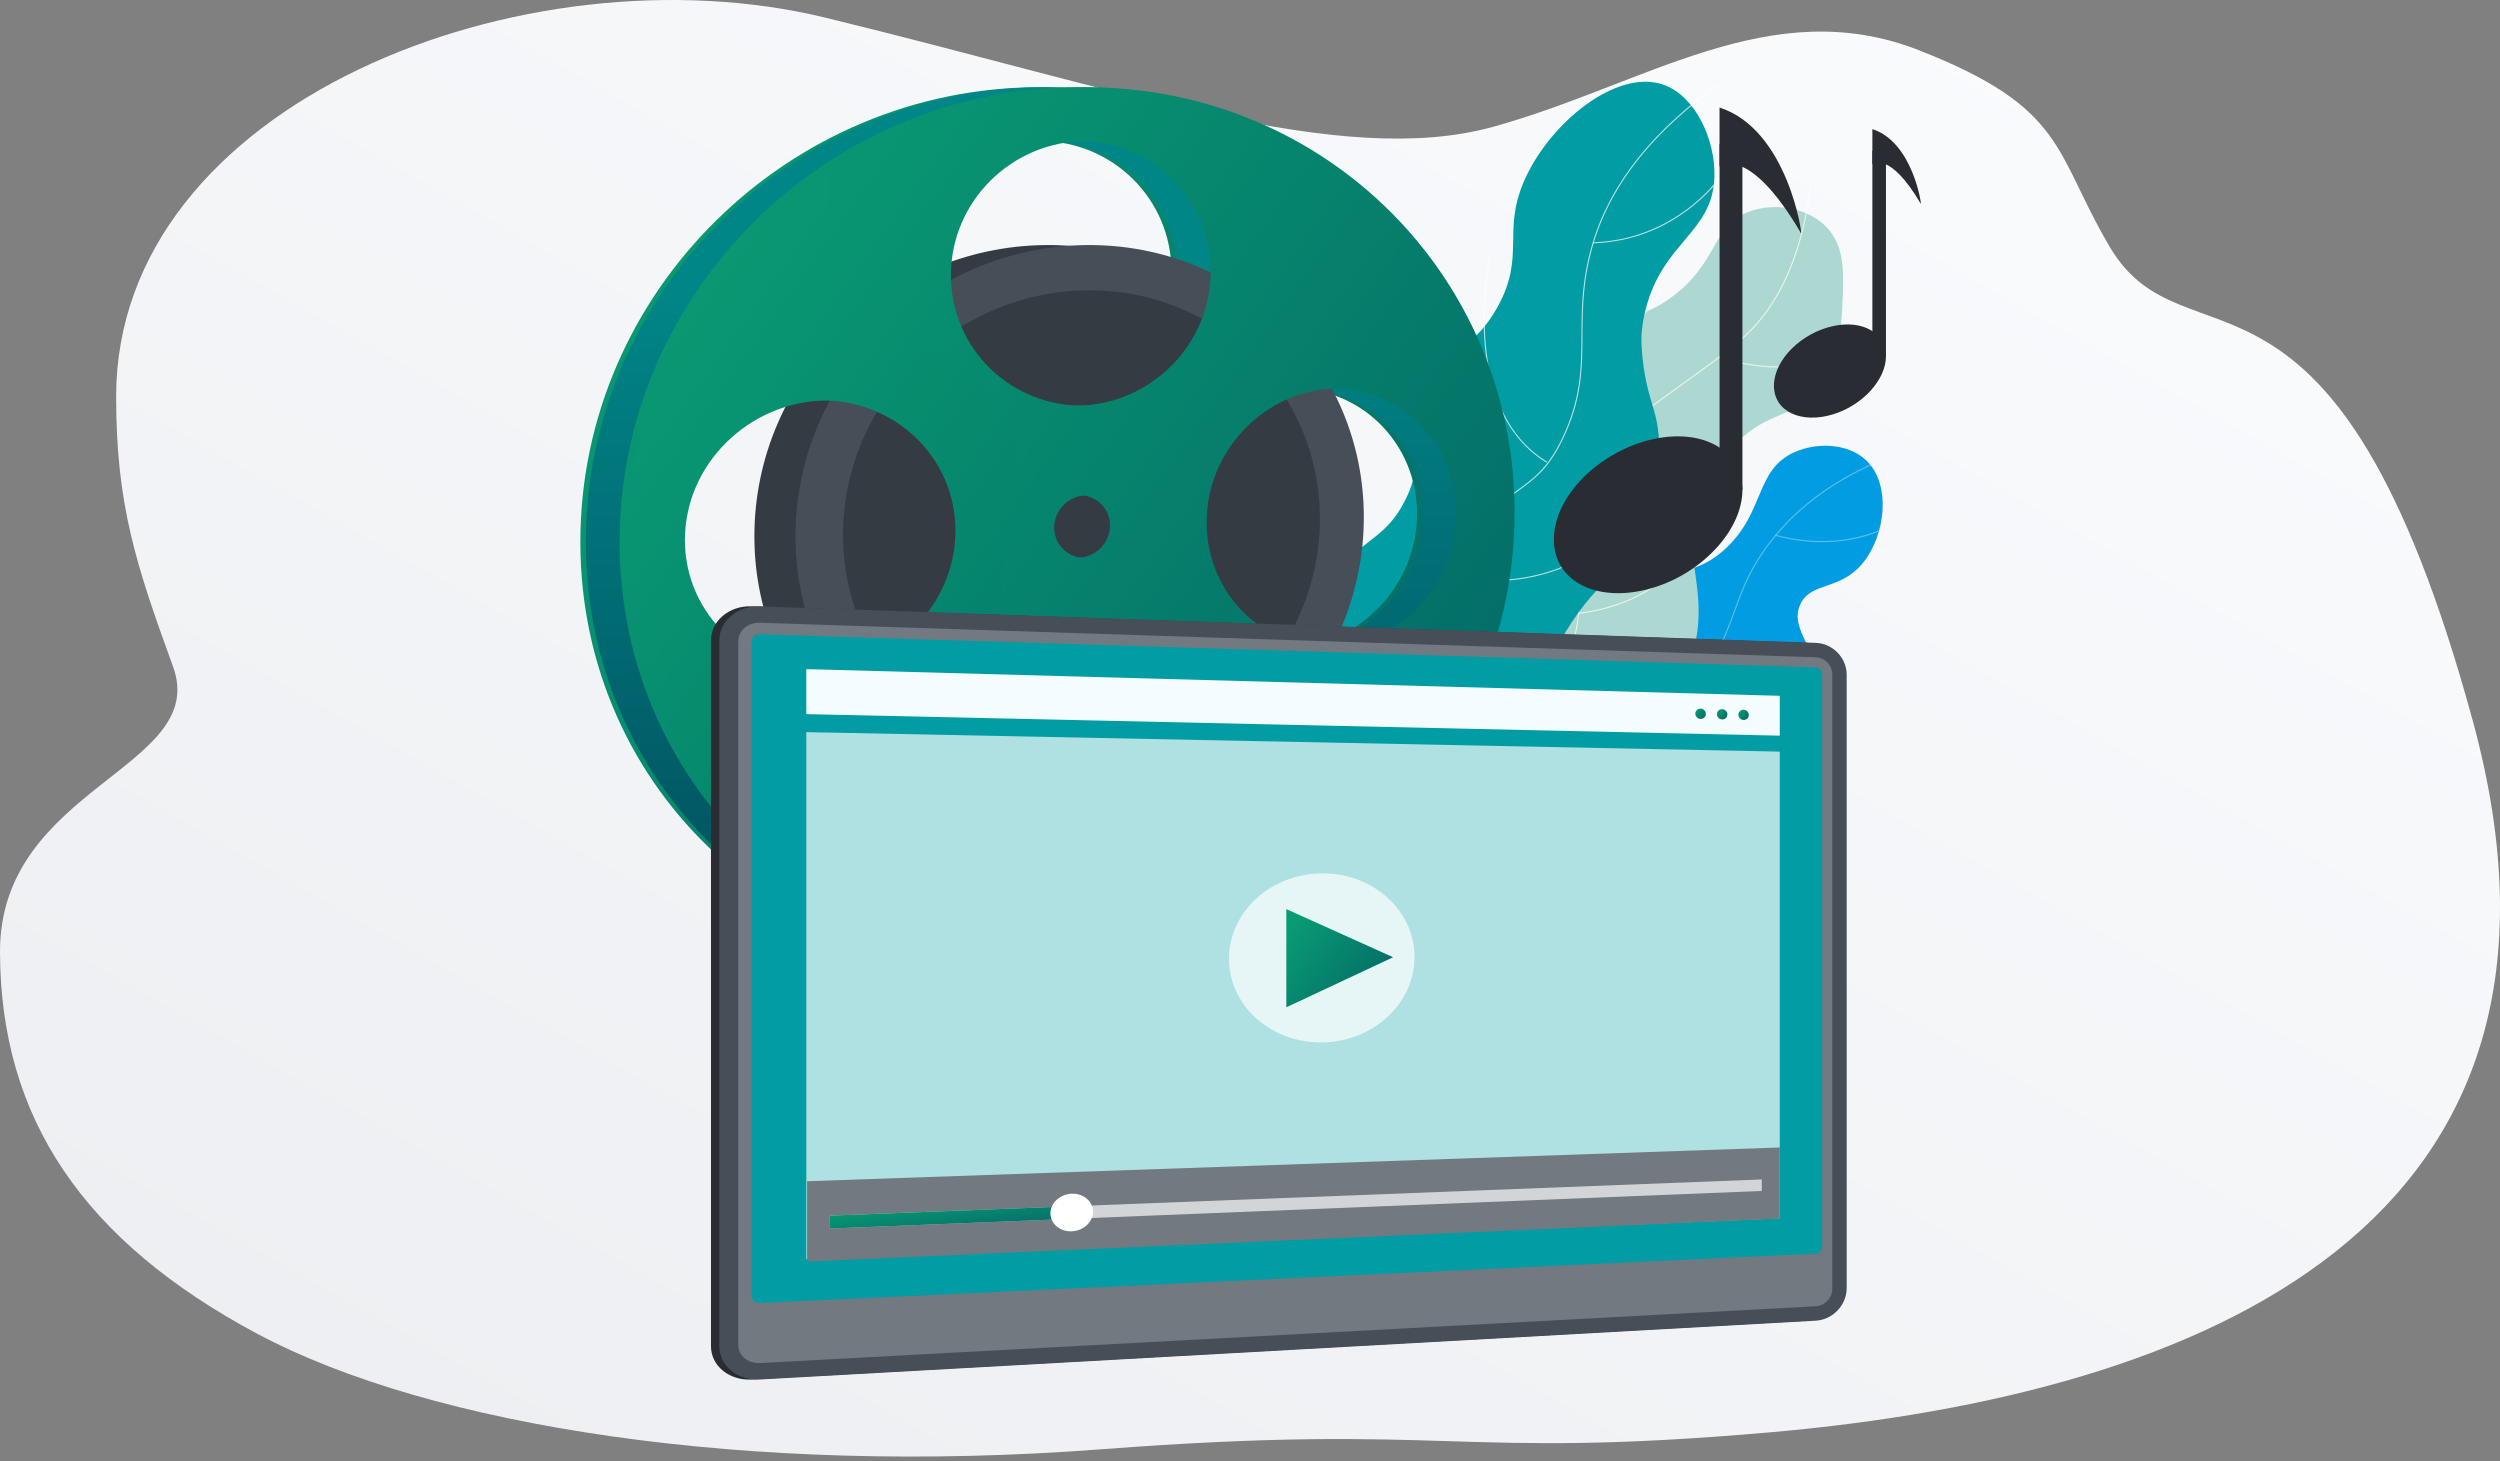
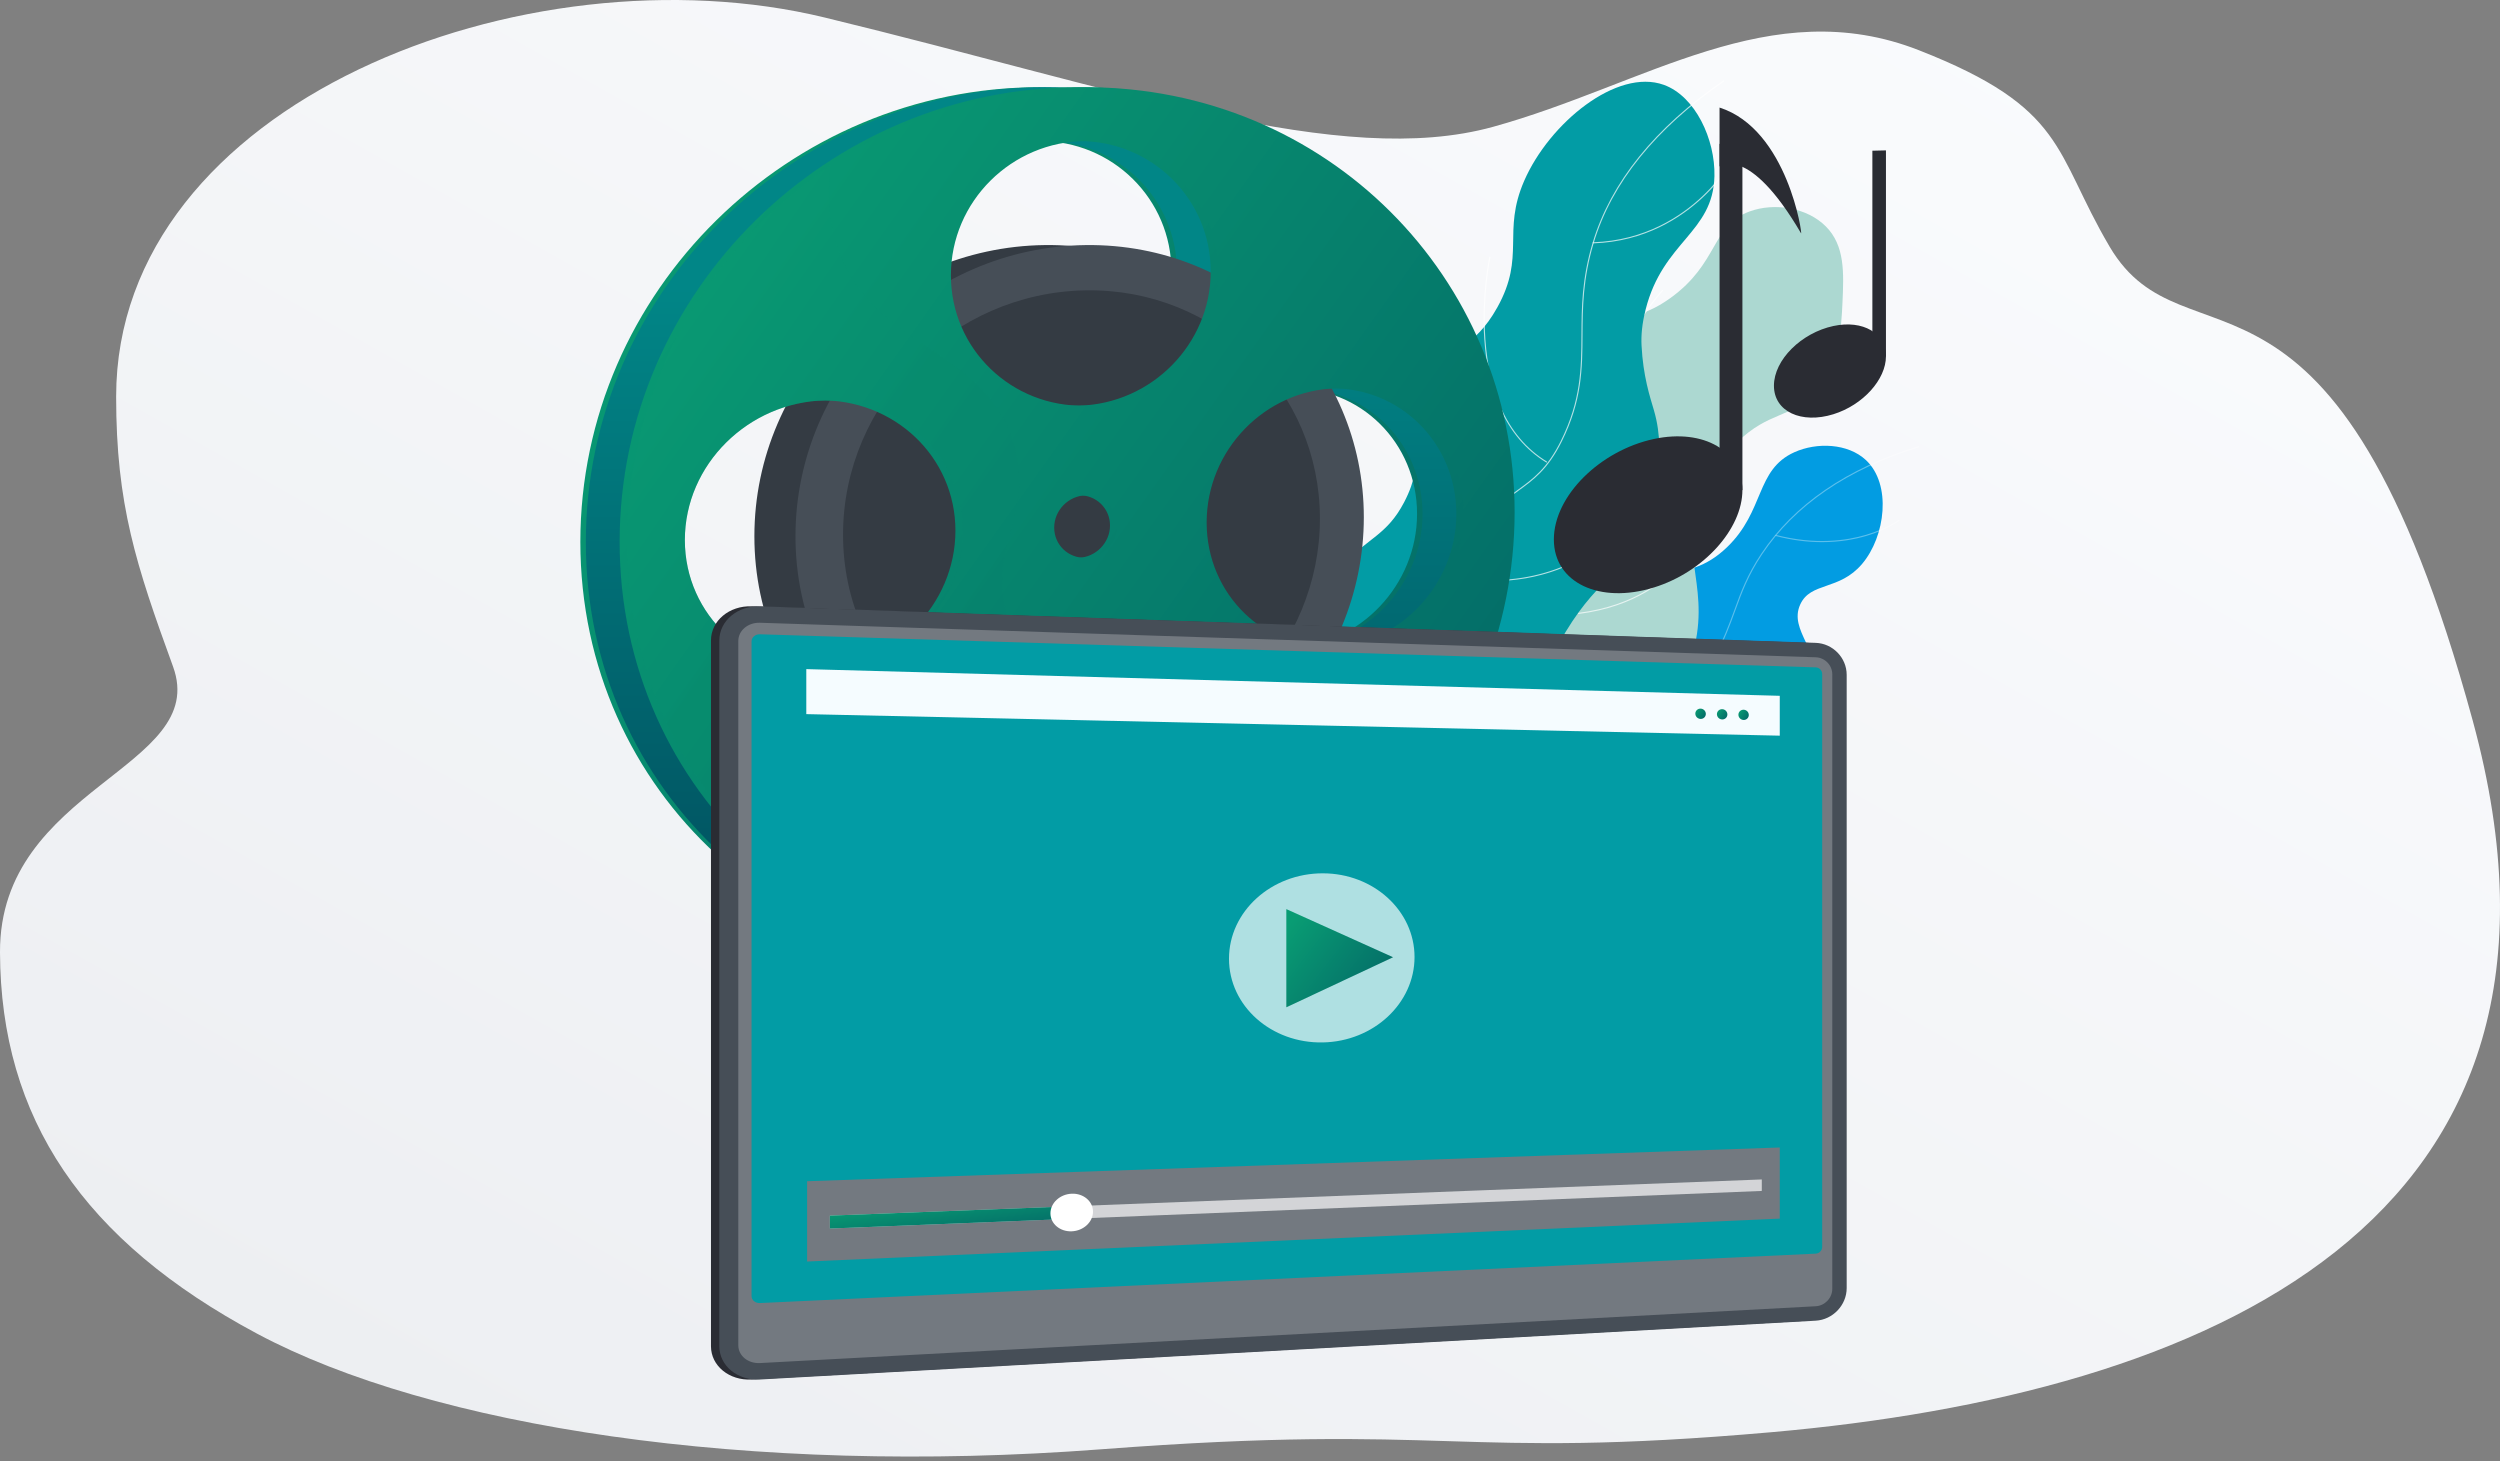
<svg xmlns="http://www.w3.org/2000/svg" width="308" height="180" viewBox="0 0 308 180" fill="none">
  <rect x="0" y="0" width="308" height="180" fill="#808080" stroke="none" />
  <path d="M218.275 176.444C178.967 179.896 179.085 175.244 135.641 178.554C92.197 181.864 53.078 175.747 31.676 164.31C10.274 152.872 0.076 137.781 0 117.332C-0.076 96.883 25.887 94.667 21.318 82.121C16.75 69.575 14.309 62.158 14.309 48.873C14.309 12.611 64.802 -6.776 101.624 2.163C138.447 11.103 165.174 20.812 183.945 15.625C202.715 10.438 218.132 -0.968 236.397 6.183C254.661 13.333 253.01 18.684 259.904 30.387C269.352 46.428 287.653 26.511 304.637 88.77C321.621 151.03 271.42 171.747 218.275 176.444Z" fill="url(#paint0_linear_13341_4849)" />
  <path d="M201.117 100.357C202.592 100.67 213.006 102.884 219.764 95.796C220.549 94.972 224.289 91.048 224.311 85.688C224.334 80.138 220.349 77.667 221.782 74.487C223.058 71.656 226.58 72.813 229.41 69.475C232.283 66.086 233.087 59.662 229.87 56.672C227.656 54.613 223.84 54.466 221.067 55.714C216.271 57.871 217.438 62.921 212.773 67.416C207.452 72.543 202.894 68.905 197.278 73.499C190.777 78.818 188.2 90.802 193.065 96.555C195.22 99.103 198.259 99.749 201.117 100.357Z" fill="#029CE2" />
  <g opacity="0.5">
    <path opacity="0.7" d="M191.478 98.363C191.489 98.363 191.498 98.361 191.508 98.356C200.709 93.978 207.337 88.191 211.206 81.155C212.457 78.881 213.139 77.008 213.8 75.195C214.608 72.979 215.371 70.885 217.086 68.31C221.125 62.249 227.612 57.809 236.367 55.111C236.403 55.1 236.424 55.061 236.412 55.025C236.402 54.988 236.362 54.967 236.326 54.979C227.539 57.686 221.028 62.145 216.971 68.233C215.245 70.822 214.48 72.923 213.669 75.148C213.01 76.955 212.329 78.823 211.083 81.087C207.228 88.097 200.622 93.865 191.447 98.23C191.412 98.247 191.397 98.288 191.414 98.323C191.428 98.348 191.452 98.363 191.478 98.363Z" fill="white" />
    <path opacity="0.7" d="M224.482 66.792C226.723 66.792 228.569 66.43 229.933 66.025C232.536 65.254 233.999 64.159 234.014 64.148C234.044 64.125 234.05 64.082 234.027 64.051C234.004 64.02 233.96 64.015 233.93 64.038C233.916 64.049 232.468 65.13 229.887 65.894C227.505 66.6 223.643 67.172 218.771 65.893C218.734 65.883 218.696 65.905 218.686 65.943C218.676 65.98 218.698 66.018 218.735 66.028C220.852 66.584 222.781 66.792 224.482 66.792Z" fill="white" />
    <path opacity="0.7" d="M203.843 90.307C203.855 90.307 203.867 90.304 203.878 90.298C203.911 90.279 203.923 90.237 203.905 90.203C202.609 87.886 201.845 85.412 201.635 82.85C201.08 76.077 204.645 70.961 206.204 69.075C206.228 69.046 206.225 69.002 206.195 68.978C206.165 68.953 206.122 68.958 206.097 68.987C204.528 70.885 200.938 76.037 201.497 82.861C201.709 85.444 202.479 87.937 203.784 90.272C203.795 90.294 203.819 90.307 203.843 90.307Z" fill="white" />
    <path opacity="0.7" d="M208.686 96.03C211.425 96.03 213.971 95.49 216.308 94.408C223.36 91.145 226.013 83.98 226.039 83.908C226.052 83.872 226.033 83.832 225.997 83.819C225.961 83.806 225.921 83.825 225.909 83.861C225.883 83.932 223.247 91.045 216.248 94.284C211.409 96.523 205.657 96.424 199.153 93.988C199.118 93.974 199.078 93.993 199.064 94.028C199.051 94.064 199.069 94.104 199.105 94.118C202.51 95.393 205.711 96.03 208.686 96.03Z" fill="white" />
  </g>
  <path d="M182.676 96.844C190.266 98.802 196.84 94.69 198.421 93.701C199.344 93.124 206.776 88.322 208.794 79.53C210.606 71.632 206.424 67.59 209.92 60.256C211.485 56.975 213.792 54.699 214.004 54.494C218.008 50.607 220.549 51.624 223.492 48.383C226.642 44.914 226.853 40.311 226.991 37.311C227.16 33.644 227.315 30.276 224.946 27.898C222.632 25.574 218.635 24.924 215.556 26.048C210.82 27.777 211.779 32.413 205.781 36.727C201.995 39.449 200.681 38.272 197.777 41.097C194.62 44.168 195.136 46.568 192.506 50.281C189.829 54.06 187.086 54.69 182.742 57.485C178.602 60.149 169.748 65.846 168.016 73.735C166.121 82.365 172.612 94.249 182.676 96.844Z" fill="#ACD8D1" />
-   <path opacity="0.7" d="M174.669 96.683C174.679 96.683 174.689 96.681 174.699 96.676C181.113 93.675 186.041 90.325 189.345 86.72C191.919 83.911 193.565 80.877 194.237 77.701C194.852 74.792 194.625 72.095 194.404 69.487C194.068 65.506 193.751 61.746 196.297 57.486C198.495 53.811 202.127 51.153 204.297 49.566C205.866 48.418 207.137 47.5 208.259 46.689C211.139 44.609 212.725 43.464 214.557 41.875C219.27 37.786 222.178 31.242 223.202 22.425C223.206 22.387 223.178 22.352 223.141 22.348C223.103 22.343 223.068 22.37 223.063 22.409C222.045 31.19 219.152 37.705 214.465 41.77C212.638 43.355 211.054 44.499 208.178 46.576C207.056 47.387 205.784 48.305 204.215 49.453C202.036 51.047 198.389 53.715 196.178 57.415C193.609 61.713 193.928 65.495 194.266 69.499C194.485 72.097 194.712 74.784 194.101 77.673C193.434 80.824 191.799 83.837 189.243 86.627C185.951 90.219 181.038 93.558 174.639 96.552C174.605 96.568 174.59 96.609 174.606 96.644C174.618 96.668 174.643 96.683 174.669 96.683Z" fill="white" />
-   <path opacity="0.7" d="M218.859 45.274C221.106 45.274 223.37 44.832 225.327 43.605C226.595 42.81 227.409 41.878 227.869 41.237C228.368 40.541 228.564 40.039 228.572 40.019C228.585 39.983 228.568 39.943 228.532 39.929C228.497 39.914 228.456 39.932 228.442 39.968C228.434 39.988 227.638 41.995 225.246 43.493C221.242 45.998 215.921 45.178 212.162 44.049C212.125 44.038 212.087 44.058 212.075 44.095C212.064 44.132 212.085 44.17 212.121 44.182C214.079 44.769 216.459 45.274 218.859 45.274Z" fill="white" />
  <path opacity="0.7" d="M201.12 52.005C201.138 52.005 201.156 51.998 201.17 51.984C201.197 51.957 201.196 51.913 201.169 51.886C199.522 50.28 198.129 47.219 200.844 41.757C202.475 38.475 204.849 35.851 204.873 35.825C204.899 35.797 204.897 35.753 204.868 35.727C204.84 35.701 204.796 35.703 204.77 35.732C204.746 35.758 202.361 38.394 200.721 41.693C198.541 46.077 198.662 49.637 201.072 51.986C201.086 51.999 201.103 52.005 201.12 52.005Z" fill="white" />
  <path opacity="0.7" d="M194.483 75.638C194.486 75.638 194.489 75.638 194.492 75.638C201.524 74.759 205.482 71.447 207.564 68.823C209.821 65.978 210.423 63.303 210.428 63.277C210.437 63.239 210.413 63.202 210.375 63.194C210.338 63.186 210.301 63.21 210.292 63.247C210.287 63.273 209.69 65.922 207.451 68.742C205.384 71.343 201.456 74.627 194.474 75.5C194.436 75.504 194.409 75.539 194.414 75.578C194.418 75.612 194.448 75.638 194.483 75.638Z" fill="white" />
  <path opacity="0.7" d="M184.786 90.748C184.811 90.748 184.834 90.736 184.847 90.713C184.865 90.68 184.854 90.637 184.82 90.619C181.392 88.672 178.984 85.776 177.664 82.011C176.606 78.996 176.238 75.419 176.572 71.38C177.141 64.497 179.581 58.584 179.605 58.525C179.62 58.49 179.603 58.449 179.568 58.435C179.533 58.42 179.492 58.437 179.477 58.472C179.453 58.531 177.004 64.464 176.434 71.369C176.099 75.428 176.469 79.024 177.533 82.058C178.865 85.855 181.294 88.775 184.752 90.739C184.763 90.746 184.775 90.748 184.786 90.748Z" fill="white" />
  <path d="M157.185 92.252C153.878 86.36 159.625 75.522 165.13 69.828C168.666 66.17 170.87 65.91 172.985 61.886C175.907 56.325 173.432 53.522 176.254 47.633C178.825 42.269 181.485 43.246 184.477 37.859C187.997 31.521 185.02 28.611 187.783 22.273C190.887 15.152 199.202 8.375 204.975 10.451C208.868 11.851 211.323 17.172 211.219 21.702C211.06 28.702 204.883 29.707 202.745 38.115C202.294 39.891 202.175 41.325 202.239 42.577C202.429 46.343 203.274 48.886 203.761 50.538C205.539 56.57 203.327 62.601 202.476 64.922C200.24 71.02 197.38 70.453 192.893 77.837C188.274 85.44 190.185 87.885 186.911 91.615C179.913 99.585 161.334 99.642 157.185 92.252Z" fill="#029CA5" />
  <path opacity="0.7" d="M158.593 97.978C158.6 97.978 158.607 97.977 158.614 97.974C167.694 94.943 173.755 90.426 176.628 84.55C178.06 81.621 178.352 79.284 178.66 76.809C179 74.079 179.352 71.255 181.243 67.31C183.171 63.289 185.156 61.85 187.074 60.46C188.943 59.105 190.708 57.826 192.414 54.387C194.924 49.326 194.947 45.412 194.97 41.267C194.99 37.882 195.01 34.382 196.346 29.934C198.575 22.521 203.976 15.825 212.4 10.035C212.431 10.013 212.44 9.97 212.418 9.938C212.396 9.907 212.353 9.899 212.322 9.92C203.871 15.73 198.451 22.45 196.213 29.894C194.871 34.36 194.851 37.871 194.832 41.267C194.808 45.394 194.786 49.293 192.29 54.325C190.599 57.733 188.848 59.003 186.993 60.347C185.06 61.748 183.061 63.197 181.118 67.25C179.217 71.216 178.864 74.051 178.522 76.792C178.215 79.255 177.925 81.582 176.504 84.49C173.647 90.331 167.614 94.824 158.571 97.843C158.534 97.855 158.515 97.894 158.527 97.931C158.537 97.959 158.564 97.978 158.593 97.978Z" fill="white" />
  <path opacity="0.7" d="M196.281 29.984C196.281 29.984 196.282 29.984 196.283 29.984C202.678 29.774 207.156 26.787 209.787 24.319C212.637 21.646 213.994 18.984 214.007 18.958C214.025 18.924 214.011 18.882 213.977 18.865C213.943 18.847 213.901 18.861 213.883 18.896C213.87 18.922 212.522 21.565 209.689 24.222C207.076 26.672 202.629 29.637 196.279 29.846C196.24 29.847 196.211 29.879 196.212 29.917C196.213 29.955 196.243 29.984 196.281 29.984Z" fill="white" />
  <path opacity="0.7" d="M190.531 56.985C190.554 56.985 190.577 56.973 190.59 56.952C190.61 56.919 190.599 56.876 190.567 56.856C188.081 55.342 186.168 53.079 184.882 50.131C183.852 47.769 183.219 44.964 183.001 41.795C182.63 36.394 183.607 31.746 183.617 31.699C183.625 31.662 183.601 31.625 183.563 31.617C183.526 31.609 183.489 31.633 183.481 31.671C183.471 31.717 182.49 36.382 182.863 41.802C183.082 44.988 183.718 47.808 184.755 50.185C186.052 53.16 187.984 55.445 190.495 56.975C190.506 56.982 190.519 56.985 190.531 56.985Z" fill="white" />
  <path opacity="0.7" d="M183.833 71.601C186.65 71.601 189.344 71.132 191.878 70.198C194.904 69.082 197.711 67.305 200.222 64.915C204.496 60.847 206.454 56.349 206.473 56.304C206.489 56.269 206.472 56.228 206.437 56.213C206.401 56.198 206.361 56.214 206.345 56.25C206.326 56.294 204.377 60.769 200.123 64.818C197.626 67.194 194.835 68.96 191.828 70.069C188.069 71.454 183.959 71.809 179.611 71.124C179.572 71.118 179.538 71.143 179.531 71.181C179.525 71.219 179.551 71.255 179.589 71.261C181.031 71.487 182.447 71.601 183.833 71.601Z" fill="white" />
  <path opacity="0.7" d="M170.89 91.587C170.914 91.587 170.937 91.575 170.95 91.554C170.97 91.521 170.96 91.479 170.926 91.459C168.069 89.73 166.055 87.279 164.939 84.175C164.046 81.689 163.723 78.78 163.98 75.528C164.418 69.986 166.416 65.314 166.436 65.268C166.452 65.232 166.436 65.192 166.4 65.176C166.365 65.161 166.325 65.177 166.309 65.212C166.289 65.259 164.282 69.953 163.842 75.517C163.583 78.789 163.909 81.718 164.809 84.222C165.935 87.357 167.969 89.832 170.854 91.578C170.865 91.584 170.878 91.587 170.89 91.587Z" fill="white" />
  <path d="M128.036 10.746C97.295 10.746 71.5 35.829 71.5 66.769C71.5 97.711 97.295 121.059 128.036 118.993C157.646 117.003 180.863 92.005 180.863 63.094C180.863 34.183 157.646 10.746 128.036 10.746ZM128.036 17.373C137.072 17.335 144.323 24.532 144.323 33.446C144.323 42.359 137.071 49.761 128.036 49.982C118.898 50.204 111.413 43.012 111.413 33.914C111.413 24.817 118.898 17.411 128.036 17.373ZM131.914 64.739C131.914 66.862 130.18 68.645 128.036 68.722C125.886 68.799 124.139 67.134 124.139 65.001C124.139 62.868 125.886 61.085 128.036 61.017C130.181 60.95 131.914 62.617 131.914 64.739ZM95.931 82.578C86.424 82.994 78.636 75.811 78.636 66.53C78.636 57.249 86.424 49.543 95.931 49.319C105.33 49.099 112.871 56.289 112.871 65.379C112.871 74.468 105.33 82.166 95.931 82.578ZM128.036 112.366C118.898 112.943 111.413 106.04 111.413 96.942C111.413 87.845 118.897 80.149 128.036 79.758C137.072 79.371 144.323 86.286 144.323 95.199C144.323 104.112 137.072 111.796 128.036 112.366ZM158.91 79.824C150.12 80.208 142.921 73.291 142.921 64.37C142.921 55.448 150.12 48.047 158.91 47.84C167.604 47.636 174.581 54.561 174.581 63.305C174.581 72.05 167.604 79.443 158.91 79.824Z" fill="url(#paint1_linear_13341_4849)" />
  <path d="M128.711 10.746C97.97 10.746 72.175 35.829 72.175 66.769C72.175 97.711 97.97 121.059 128.711 118.993C158.321 117.003 181.538 92.005 181.538 63.094C181.537 34.183 158.321 10.746 128.711 10.746ZM128.711 17.373C137.747 17.335 144.997 24.532 144.997 33.446C144.997 42.359 137.746 49.761 128.711 49.982C119.572 50.204 112.087 43.012 112.087 33.914C112.087 24.817 119.572 17.411 128.711 17.373ZM132.589 64.739C132.589 66.862 130.855 68.645 128.711 68.722C126.561 68.799 124.814 67.134 124.814 65.001C124.814 62.868 126.561 61.085 128.711 61.017C130.855 60.95 132.589 62.617 132.589 64.739ZM96.606 82.578C87.099 82.994 79.31 75.811 79.31 66.53C79.31 57.249 87.099 49.543 96.606 49.319C106.005 49.099 113.545 56.289 113.545 65.379C113.545 74.468 106.005 82.166 96.606 82.578ZM128.711 112.366C119.572 112.943 112.087 106.04 112.087 96.942C112.087 87.845 119.572 80.149 128.711 79.758C137.747 79.371 144.997 86.286 144.997 95.199C144.997 104.112 137.746 111.796 128.711 112.366ZM159.584 79.824C150.794 80.208 143.596 73.291 143.596 64.37C143.596 55.448 150.794 48.047 159.584 47.84C168.278 47.636 175.256 54.561 175.256 63.305C175.256 72.05 168.278 79.443 159.584 79.824Z" fill="url(#paint2_linear_13341_4849)" />
  <path d="M162.961 63.718C162.961 82.462 147.808 98.493 128.711 99.546C109.15 100.625 92.94 85.648 92.94 66.072C92.94 46.495 109.15 30.429 128.711 30.193C147.808 29.962 162.961 44.974 162.961 63.718Z" fill="#343B43" />
  <path d="M157.552 63.9C157.552 79.684 144.768 93.14 128.711 93.97C112.328 94.817 98.8 82.245 98.8 65.875C98.8 49.505 112.328 36.024 128.711 35.77C144.768 35.52 157.552 48.116 157.552 63.9Z" fill="#464E57" />
  <path d="M168.023 63.718C168.023 82.462 152.871 98.493 133.774 99.546C114.213 100.625 98.003 85.648 98.003 66.072C98.003 46.495 114.213 30.429 133.774 30.193C152.871 29.962 168.023 44.974 168.023 63.718Z" fill="#464E57" />
  <path d="M162.615 63.9C162.615 79.684 149.832 93.14 133.775 93.97C117.391 94.817 103.863 82.245 103.863 65.875C103.863 49.505 117.391 36.024 133.775 35.77C149.831 35.52 162.615 48.116 162.615 63.9Z" fill="#343B43" />
  <path d="M132.875 10.746C102.134 10.746 76.339 35.829 76.339 66.769C76.339 97.711 102.134 121.059 132.875 118.993C162.485 117.003 185.702 92.005 185.702 63.094C185.701 34.183 162.484 10.746 132.875 10.746ZM132.875 17.373C141.911 17.335 149.161 24.532 149.161 33.446C149.161 42.359 141.91 49.761 132.875 49.982C123.736 50.204 116.251 43.012 116.251 33.914C116.251 24.817 123.736 17.411 132.875 17.373ZM136.753 64.739C136.753 66.862 135.019 68.645 132.875 68.722C130.725 68.799 128.978 67.134 128.978 65.001C128.978 62.868 130.725 61.085 132.875 61.017C135.019 60.95 136.753 62.617 136.753 64.739ZM100.77 82.578C91.262 82.994 83.474 75.811 83.474 66.53C83.474 57.249 91.263 49.543 100.77 49.319C110.168 49.099 117.709 56.289 117.709 65.379C117.709 74.468 110.169 82.166 100.77 82.578ZM132.875 112.366C123.736 112.943 116.251 106.04 116.251 96.942C116.251 87.845 123.736 80.149 132.875 79.758C141.911 79.371 149.161 86.286 149.161 95.199C149.161 104.112 141.91 111.796 132.875 112.366ZM163.749 79.824C154.958 80.208 147.76 73.291 147.76 64.37C147.76 55.448 154.958 48.047 163.749 47.84C172.442 47.636 179.42 54.561 179.42 63.305C179.42 72.05 172.442 79.443 163.749 79.824Z" fill="url(#paint3_linear_13341_4849)" />
  <path d="M133.774 10.746C103.033 10.746 77.238 35.829 77.238 66.769C77.238 97.711 103.033 121.059 133.774 118.993C163.385 117.003 186.601 92.005 186.601 63.094C186.601 34.183 163.385 10.746 133.774 10.746ZM133.774 17.373C142.81 17.335 150.061 24.532 150.061 33.446C150.061 42.359 142.81 49.761 133.775 49.982C124.636 50.204 117.151 43.012 117.151 33.914C117.151 24.817 124.636 17.411 133.774 17.373ZM137.652 64.739C137.652 66.862 135.918 68.645 133.774 68.722C131.624 68.799 129.877 67.134 129.877 65.001C129.877 62.868 131.624 61.085 133.774 61.017C135.919 60.95 137.652 62.617 137.652 64.739ZM101.67 82.578C92.162 82.994 84.374 75.811 84.374 66.53C84.374 57.249 92.162 49.543 101.67 49.319C111.068 49.099 118.609 56.289 118.609 65.379C118.609 74.468 111.068 82.166 101.67 82.578ZM133.774 112.366C124.636 112.943 117.151 106.04 117.151 96.942C117.151 87.845 124.635 80.149 133.774 79.758C142.81 79.371 150.061 86.286 150.061 95.199C150.061 104.112 142.81 111.796 133.774 112.366ZM164.648 79.824C155.858 80.208 148.659 73.291 148.659 64.37C148.659 55.448 155.858 48.047 164.648 47.84C173.342 47.636 180.319 54.561 180.319 63.305C180.319 72.05 173.342 79.443 164.648 79.824Z" fill="url(#paint4_linear_13341_4849)" />
  <path opacity="0.3" d="M150.052 94.849C150.054 94.966 150.061 95.081 150.061 95.199C150.061 104.113 142.81 111.796 133.774 112.366C124.636 112.943 117.151 106.04 117.151 96.942C117.151 90.308 121.142 84.412 126.856 81.558C125.889 80.148 125.049 78.576 124.426 76.82C121.179 67.671 127.373 63.97 125.028 55.131C121.856 43.177 108.746 43.283 103.774 32C102.514 29.138 101.708 25.367 102.342 20.374C87.276 30.495 77.238 47.562 77.238 66.769C77.238 97.711 103.033 121.059 133.774 118.993C149.316 117.948 163.07 110.583 172.615 99.731C169.391 97.995 166.365 96.962 163.665 96.341C158.612 95.178 154.474 95.391 150.052 94.849ZM101.669 82.578C92.161 82.994 84.373 75.811 84.373 66.529C84.373 57.249 92.161 49.543 101.669 49.319C111.067 49.098 118.608 56.289 118.608 65.379C118.608 74.468 111.067 82.166 101.669 82.578Z" fill="url(#paint5_linear_13341_4849)" />
  <path d="M92.6 169.956C89.844 170.11 87.592 168.273 87.592 165.86V78.899C87.592 76.487 89.844 74.602 92.6 74.697L222.666 79.2C224.773 79.272 226.48 81.038 226.48 83.134V158.693C226.48 160.79 224.773 162.59 222.666 162.708L92.6 169.956Z" fill="#2A2C33" />
  <path d="M93.63 169.956C90.875 170.11 88.622 168.273 88.622 165.86V78.899C88.622 76.487 90.875 74.602 93.63 74.697L223.696 79.2C225.803 79.272 227.511 81.038 227.511 83.134V158.693C227.511 160.79 225.803 162.59 223.696 162.708L93.63 169.956Z" fill="#464E57" />
  <path d="M223.695 80.977L93.63 76.724C92.156 76.676 90.959 77.681 90.959 78.97V146.627V165.739C90.959 167.027 92.156 168.008 93.63 167.929L223.695 160.93C224.825 160.869 225.738 159.908 225.738 158.784V141.516V83.079C225.738 81.955 224.825 81.013 223.695 80.977Z" fill="#737980" />
  <path d="M93.63 160.536C93.057 160.563 92.59 160.177 92.59 159.675V79.02C92.59 78.519 93.057 78.125 93.63 78.143L223.696 82.22C224.137 82.234 224.494 82.602 224.494 83.041V153.616C224.494 154.055 224.137 154.429 223.696 154.449L93.63 160.536Z" fill="#029CA5" />
-   <path opacity="0.68" d="M219.267 150.1L99.336 155.124V90.198L219.267 92.599V150.1Z" fill="white" />
  <path d="M219.267 90.634L99.336 87.98V82.435L219.267 85.723V90.634Z" fill="#F5FCFF" />
  <path d="M210.159 87.954C210.159 88.304 209.869 88.582 209.512 88.573C209.154 88.564 208.864 88.272 208.864 87.921C208.864 87.57 209.155 87.293 209.512 87.302C209.869 87.311 210.159 87.603 210.159 87.954Z" fill="url(#paint6_linear_13341_4849)" />
  <path d="M212.813 88.019C212.813 88.369 212.525 88.645 212.17 88.637C211.814 88.629 211.525 88.337 211.525 87.988C211.525 87.637 211.814 87.361 212.17 87.37C212.525 87.379 212.813 87.669 212.813 88.019Z" fill="url(#paint7_linear_13341_4849)" />
  <path d="M215.452 88.085C215.452 88.433 215.166 88.709 214.812 88.701C214.459 88.692 214.172 88.402 214.172 88.053C214.172 87.704 214.459 87.428 214.812 87.438C215.166 87.447 215.452 87.736 215.452 88.085Z" fill="url(#paint8_linear_13341_4849)" />
  <path d="M219.266 150.133L99.436 155.419V145.527L219.266 141.369V150.133Z" fill="#737980" />
  <path opacity="0.68" d="M174.271 117.908C174.271 123.595 169.246 128.305 162.974 128.428C156.622 128.553 151.412 123.936 151.412 118.115C151.412 112.295 156.622 107.584 162.974 107.593C169.246 107.602 174.271 112.221 174.271 117.908Z" fill="white" />
  <path d="M158.475 124.1V112.002L171.629 117.932L158.475 124.1Z" fill="url(#paint9_linear_13341_4849)" />
  <path opacity="0.68" d="M217.053 146.723L102.24 151.356V149.766L217.053 145.307V146.723Z" fill="white" />
  <path d="M133.674 150.088L102.24 151.356V149.766L133.674 148.545V150.088Z" fill="url(#paint10_linear_13341_4849)" />
  <path d="M134.657 149.278C134.657 150.554 133.488 151.637 132.042 151.698C130.593 151.759 129.414 150.768 129.414 149.485C129.414 148.202 130.593 147.118 132.042 147.064C133.488 147.01 134.657 148.002 134.657 149.278Z" fill="white" />
  <path d="M214.665 60.37C214.665 65.134 209.939 70.461 203.755 72.38C197.142 74.432 191.435 71.842 191.435 66.463C191.435 61.083 197.142 55.5 203.755 54.083C209.939 52.758 214.665 55.607 214.665 60.37Z" fill="#2A2C33" />
  <path d="M214.665 60.37L211.849 61.109V17.728L214.665 17.659L214.665 60.37Z" fill="#2A2C33" />
  <path d="M221.889 28.74C222.101 29.104 220.256 15.942 211.848 13.251V20.506C211.849 20.506 215.4 17.641 221.889 28.74Z" fill="#2A2C33" />
  <path d="M232.35 43.9C232.35 46.73 229.542 49.895 225.868 51.035C221.94 52.254 218.549 50.715 218.549 47.519C218.549 44.324 221.94 41.007 225.868 40.164C229.542 39.378 232.35 41.07 232.35 43.9Z" fill="#2A2C33" />
  <path d="M232.35 43.9L230.676 44.339V18.567L232.35 18.526L232.35 43.9Z" fill="#2A2C33" />
-   <path d="M236.641 25.11C236.767 25.326 235.671 17.506 230.676 15.907V20.217C230.676 20.217 232.786 18.515 236.641 25.11Z" fill="#2A2C33" />
  <defs>
    <linearGradient id="paint0_linear_13341_4849" x1="281.73" y1="-3.441" x2="149.239" y2="232.074" gradientUnits="userSpaceOnUse">
      <stop stop-color="#FBFCFE" />
      <stop offset="1" stop-color="#EDEFF2" />
    </linearGradient>
    <linearGradient id="paint1_linear_13341_4849" x1="86.501" y1="10.746" x2="234.074" y2="115.808" gradientUnits="userSpaceOnUse">
      <stop stop-color="#099C73" />
      <stop offset="1" stop-color="#015462" />
    </linearGradient>
    <linearGradient id="paint2_linear_13341_4849" x1="127.056" y1="34.942" x2="127.056" y2="132.212" gradientUnits="userSpaceOnUse">
      <stop stop-color="#018687" />
      <stop offset="1" stop-color="#014456" />
    </linearGradient>
    <linearGradient id="paint3_linear_13341_4849" x1="91.34" y1="10.746" x2="238.912" y2="115.808" gradientUnits="userSpaceOnUse">
      <stop stop-color="#099C73" />
      <stop offset="1" stop-color="#015462" />
    </linearGradient>
    <linearGradient id="paint4_linear_13341_4849" x1="92.239" y1="10.746" x2="239.812" y2="115.808" gradientUnits="userSpaceOnUse">
      <stop stop-color="#099C73" />
      <stop offset="1" stop-color="#015462" />
    </linearGradient>
    <linearGradient id="paint5_linear_13341_4849" x1="90.321" y1="20.374" x2="222.756" y2="110.621" gradientUnits="userSpaceOnUse">
      <stop stop-color="#099C73" />
      <stop offset="1" stop-color="#015462" />
    </linearGradient>
    <linearGradient id="paint6_linear_13341_4849" x1="209.042" y1="87.302" x2="210.777" y2="88.549" gradientUnits="userSpaceOnUse">
      <stop stop-color="#099C73" />
      <stop offset="1" stop-color="#015462" />
    </linearGradient>
    <linearGradient id="paint7_linear_13341_4849" x1="211.702" y1="87.37" x2="213.431" y2="88.609" gradientUnits="userSpaceOnUse">
      <stop stop-color="#099C73" />
      <stop offset="1" stop-color="#015462" />
    </linearGradient>
    <linearGradient id="paint8_linear_13341_4849" x1="214.347" y1="87.437" x2="216.07" y2="88.669" gradientUnits="userSpaceOnUse">
      <stop stop-color="#099C73" />
      <stop offset="1" stop-color="#015462" />
    </linearGradient>
    <linearGradient id="paint9_linear_13341_4849" x1="160.279" y1="112.002" x2="177.118" y2="124.92" gradientUnits="userSpaceOnUse">
      <stop stop-color="#099C73" />
      <stop offset="1" stop-color="#015462" />
    </linearGradient>
    <linearGradient id="paint10_linear_13341_4849" x1="106.552" y1="148.545" x2="107.562" y2="156.518" gradientUnits="userSpaceOnUse">
      <stop stop-color="#099C73" />
      <stop offset="1" stop-color="#015462" />
    </linearGradient>
  </defs>
</svg>